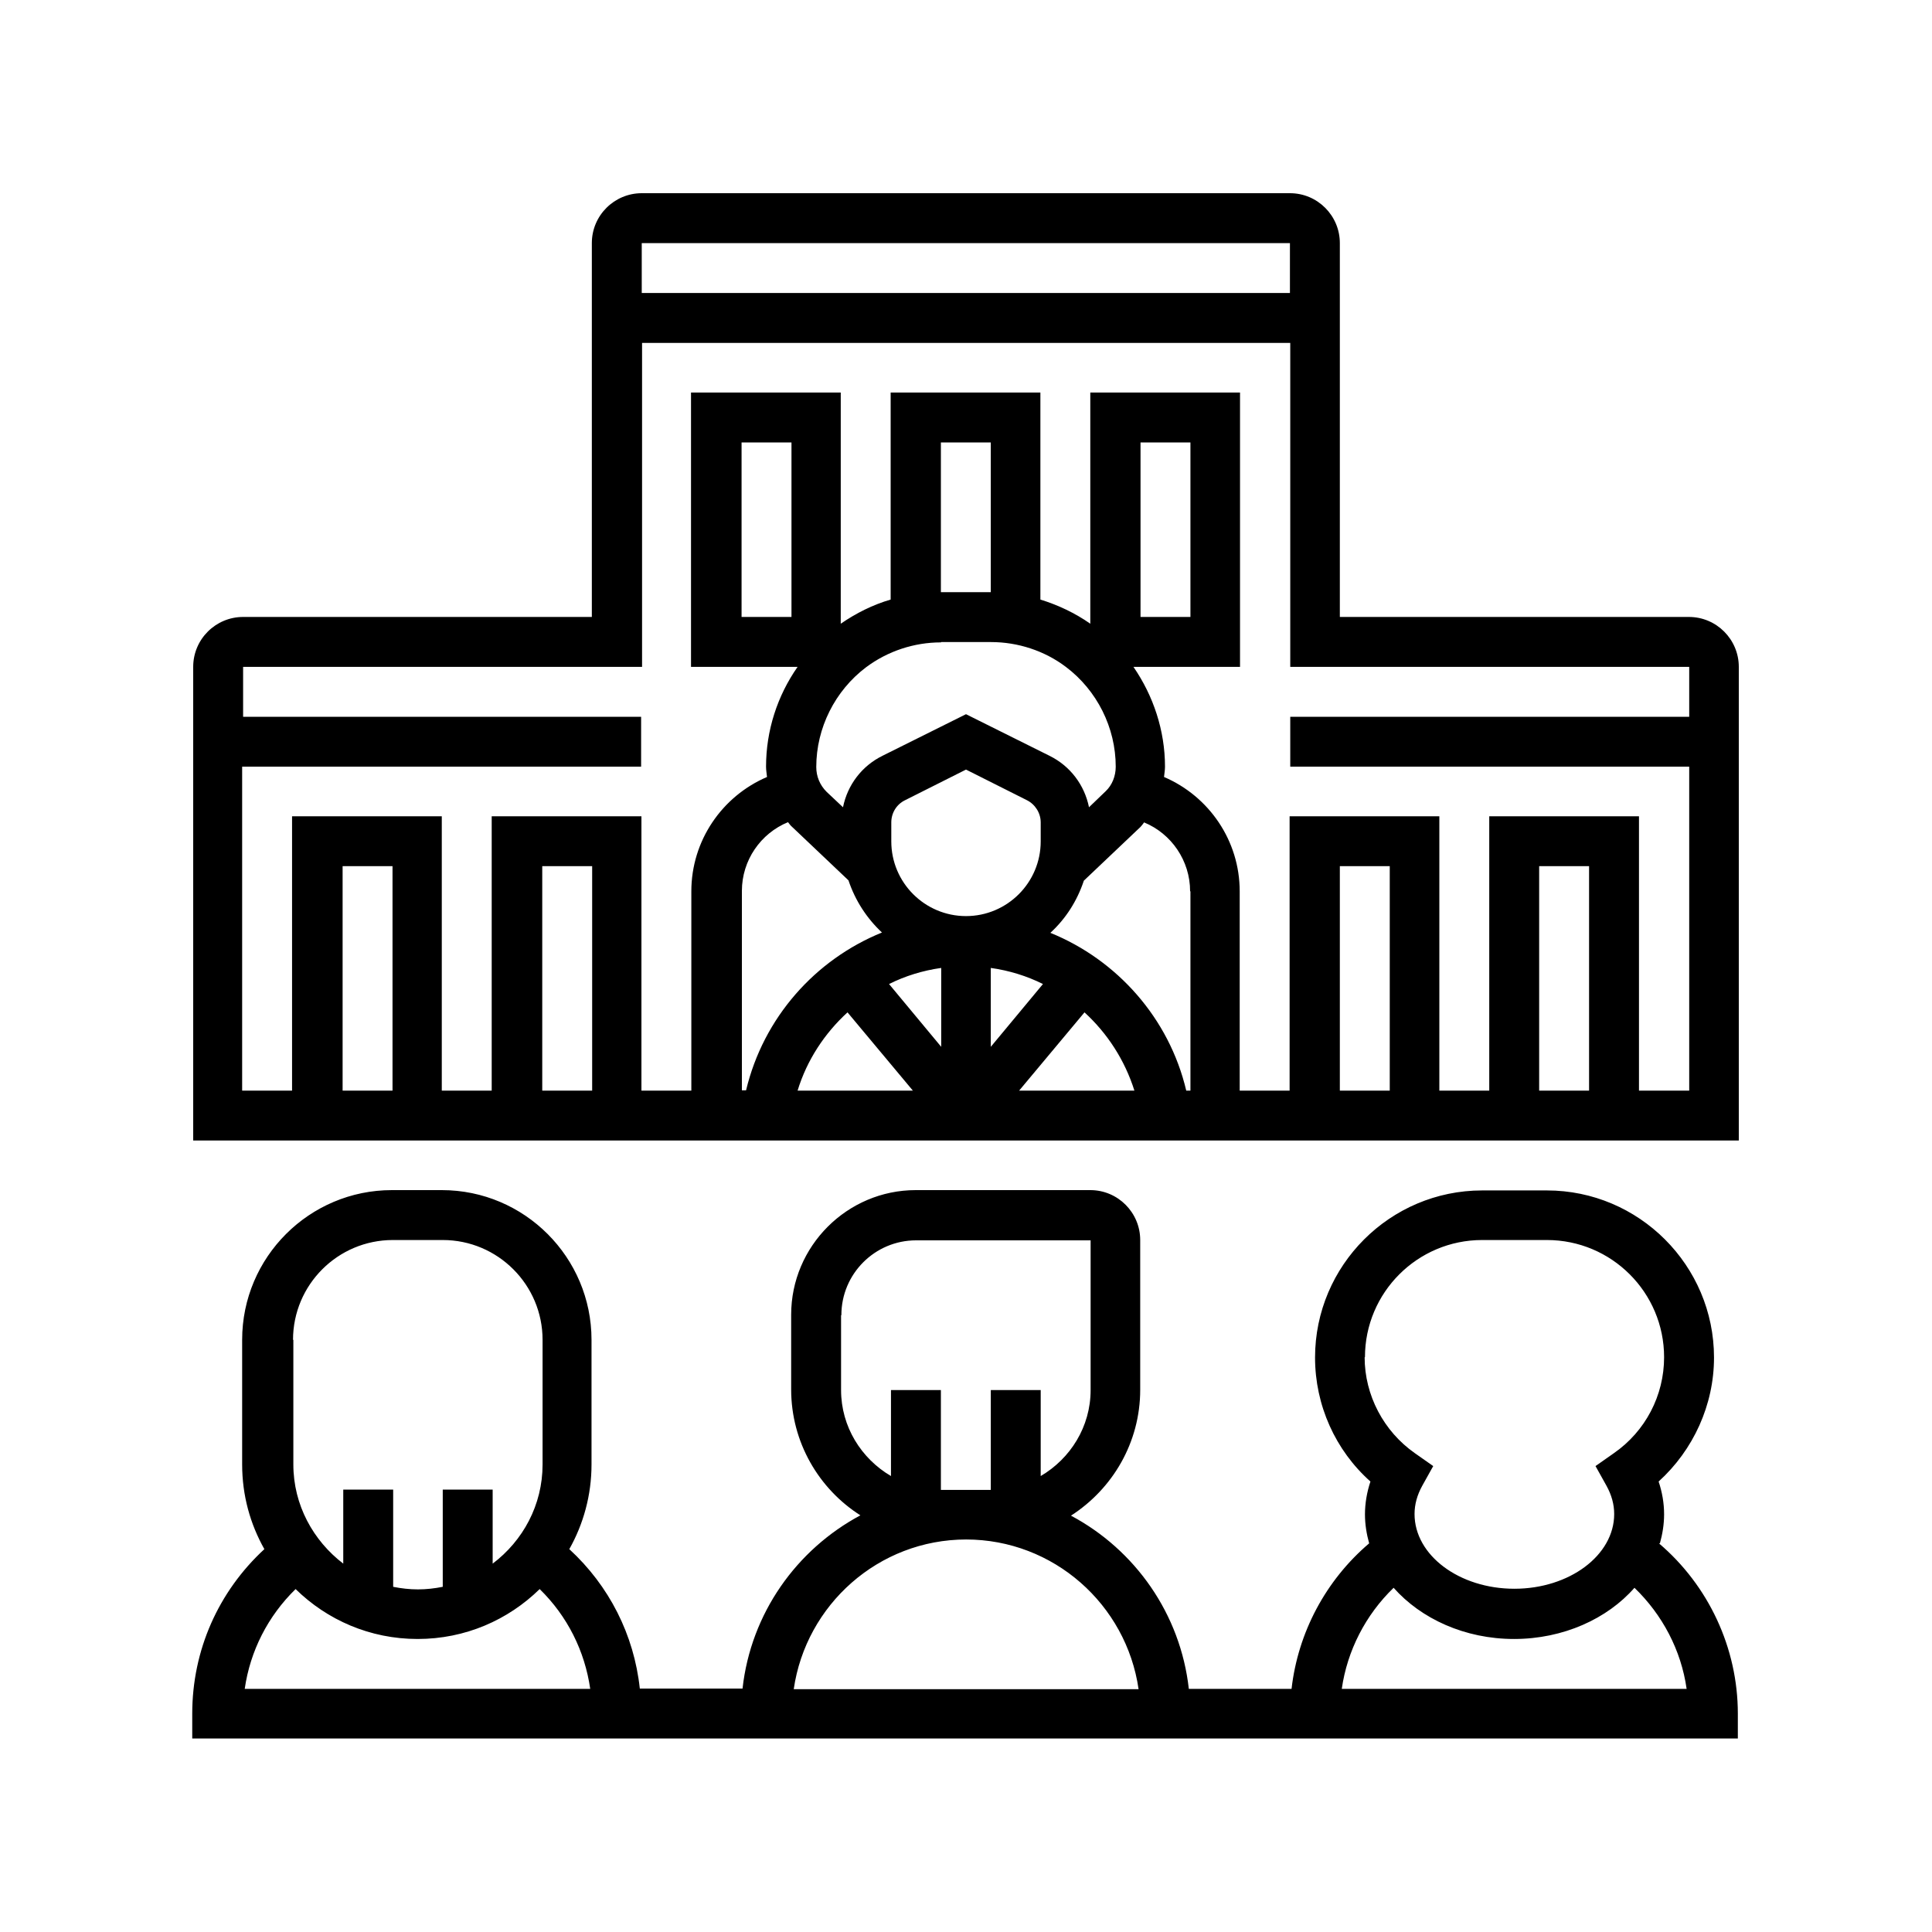
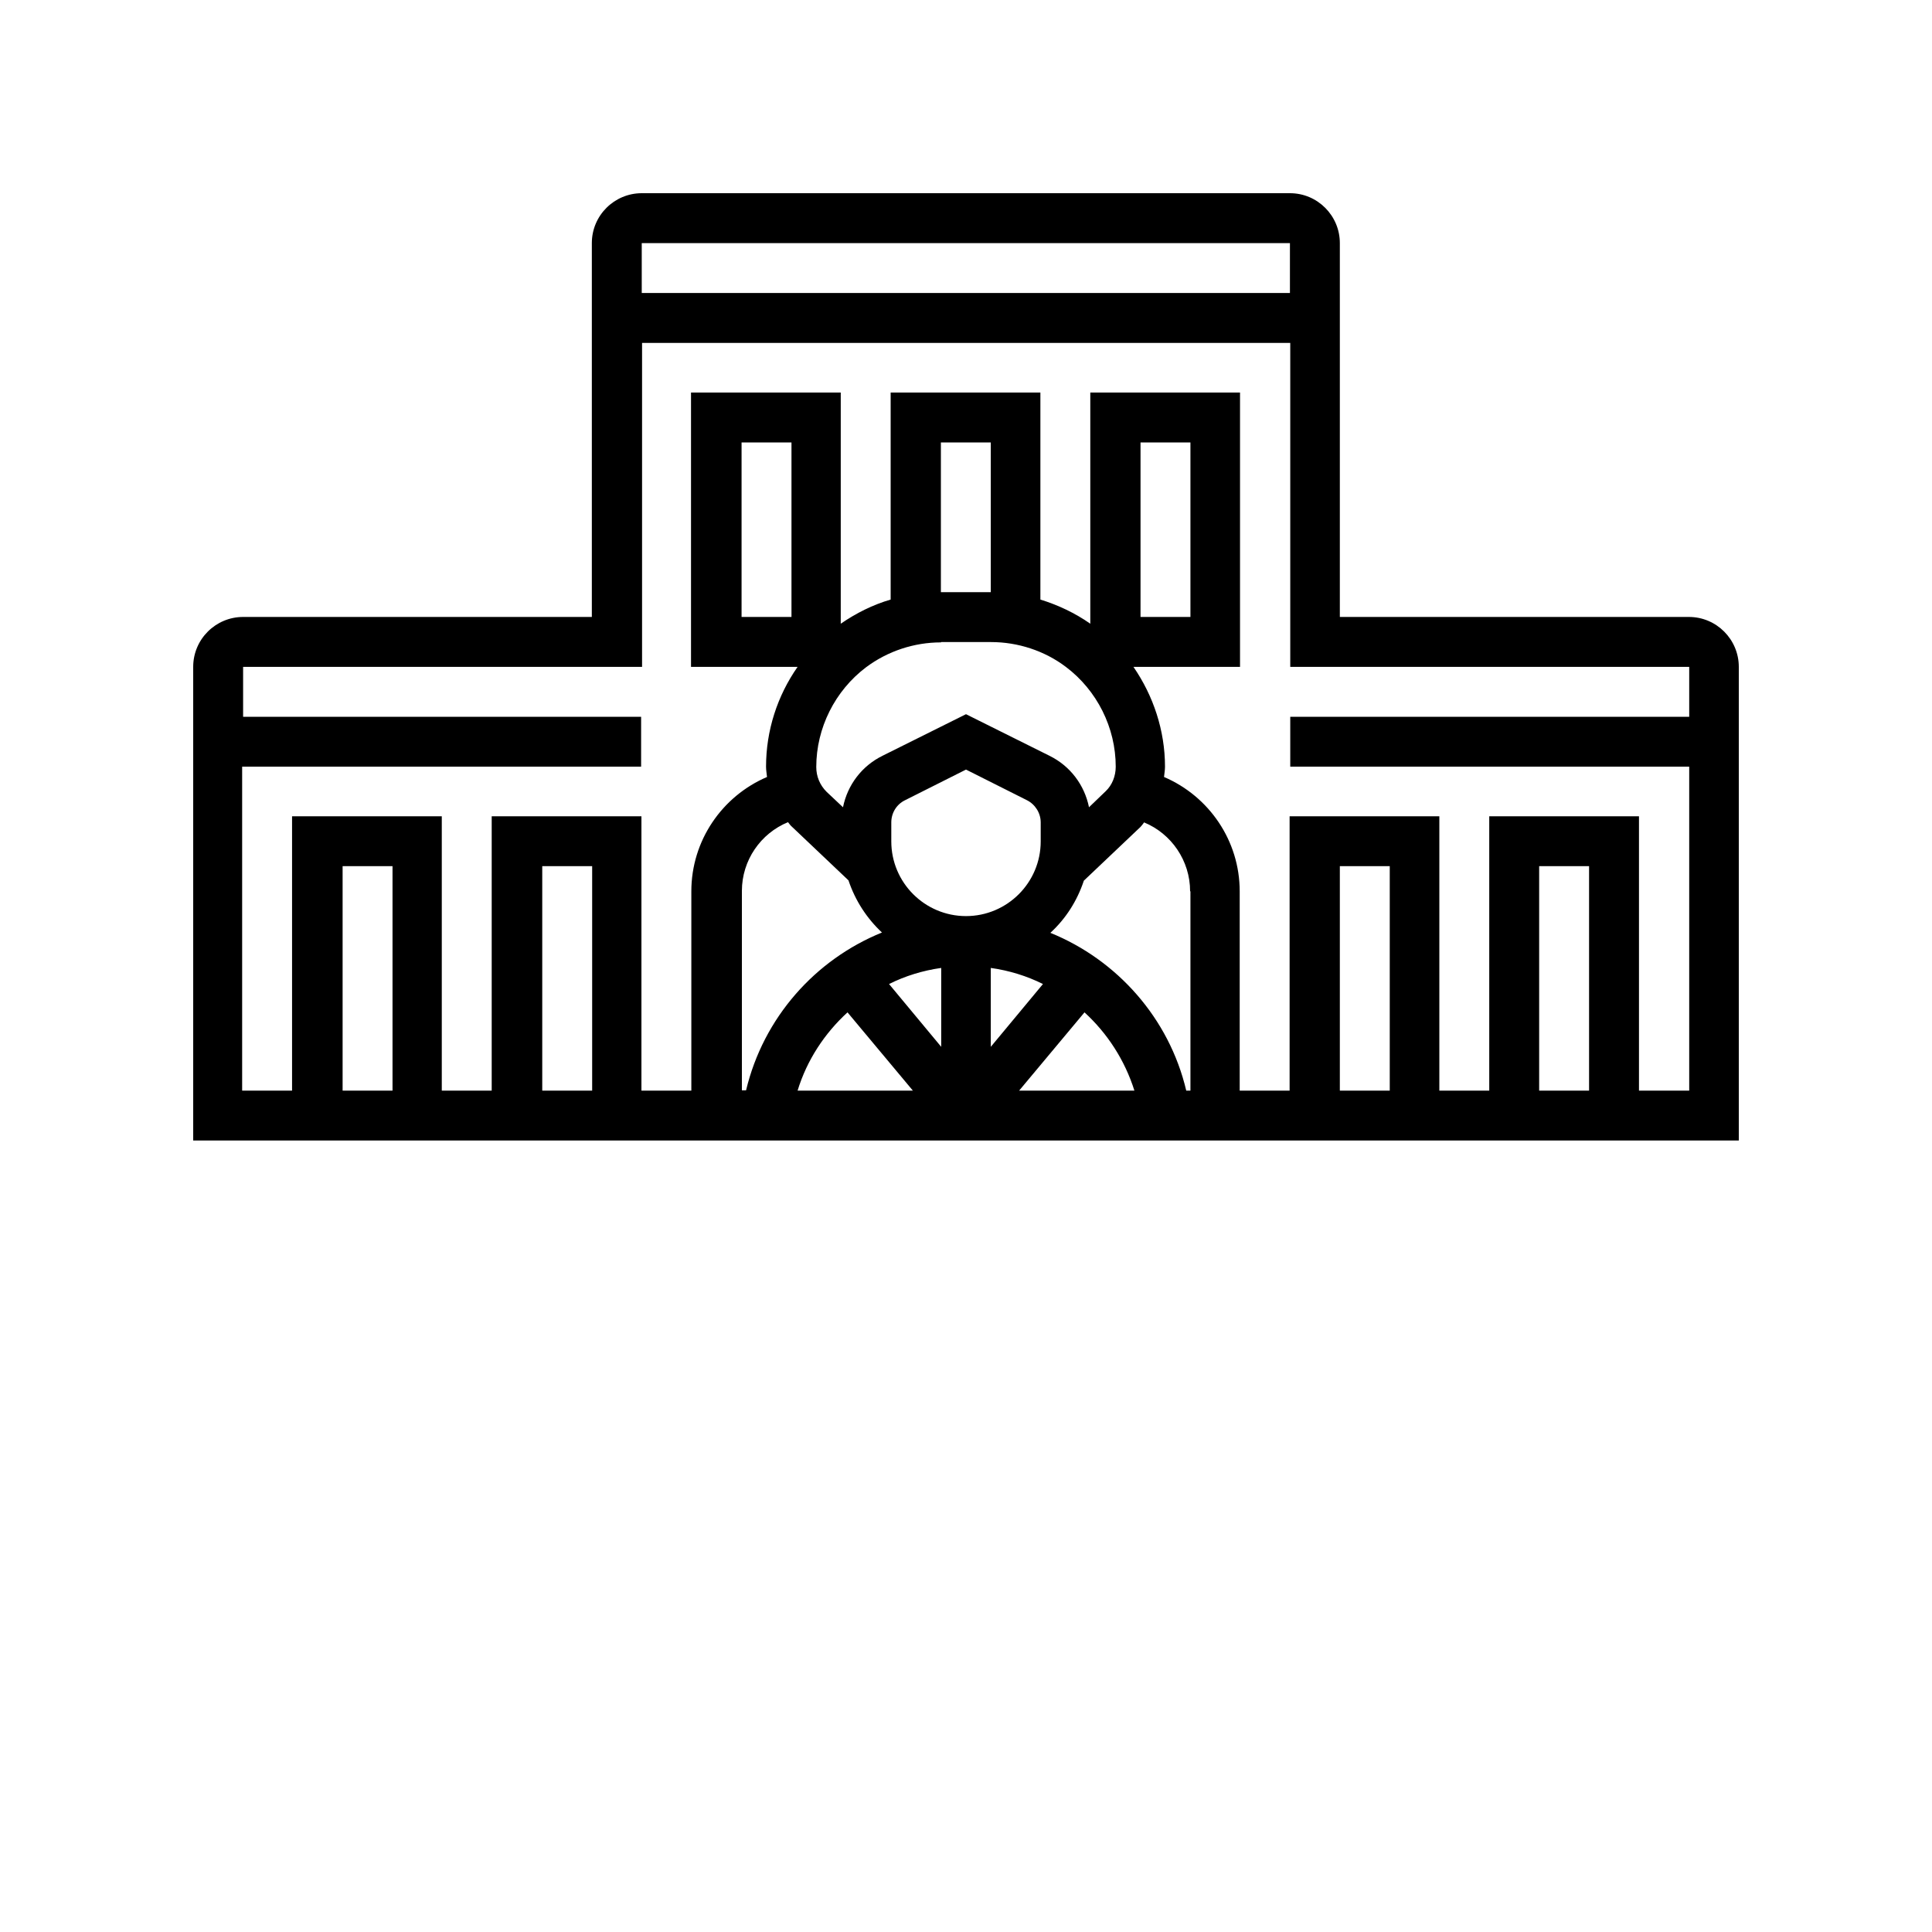
<svg xmlns="http://www.w3.org/2000/svg" id="Camada_1" version="1.1" viewBox="0 0 60 60">
-   <path d="M51.55,47.93c.08-.29.13-.59.13-.9,0-.35-.06-.69-.17-1.02,1.08-.98,1.72-2.38,1.72-3.85,0-2.86-2.33-5.19-5.19-5.19h-2.01c-2.86,0-5.19,2.33-5.19,5.19,0,1.48.63,2.88,1.72,3.85-.11.33-.17.68-.17,1.02,0,.31.05.61.13.9-1.35,1.15-2.21,2.77-2.41,4.52h-3.19c-.26-2.33-1.67-4.32-3.66-5.38,1.29-.83,2.15-2.27,2.15-3.91v-4.65c0-.85-.69-1.55-1.55-1.55h-5.42c-2.13,0-3.87,1.74-3.87,3.87v2.32c0,1.64.86,3.09,2.15,3.91-1.98,1.06-3.4,3.04-3.66,5.38h-3.19c-.18-1.67-.95-3.19-2.19-4.33.44-.78.69-1.68.69-2.63v-3.87c0-2.56-2.08-4.65-4.65-4.65h-1.55c-2.56,0-4.65,2.08-4.65,4.65v3.87c0,.96.25,1.85.69,2.63-1.43,1.32-2.24,3.14-2.24,5.11v.77h48v-.77c0-2.04-.91-3.98-2.45-5.29h0ZM42.39,42.15c0-2.01,1.63-3.64,3.64-3.64h2.01c2.01,0,3.64,1.63,3.64,3.64,0,1.19-.58,2.3-1.56,2.98l-.57.4.34.61c.16.29.24.58.24.88,0,1.28-1.39,2.32-3.1,2.32s-3.1-1.04-3.1-2.32c0-.3.08-.59.24-.88l.34-.61-.57-.4c-.97-.68-1.56-1.8-1.56-2.98h0ZM26.13,40.84c0-1.28,1.04-2.32,2.32-2.32h5.42v4.65c0,1.14-.63,2.13-1.55,2.67v-2.67h-1.55v3.1h-1.55v-3.1h-1.55v2.67c-.92-.54-1.55-1.53-1.55-2.67v-2.32ZM30,47.81c2.72,0,4.98,2.02,5.36,4.65h-10.71c.38-2.62,2.63-4.65,5.36-4.65h0ZM9.1,41.61c0-1.71,1.39-3.1,3.1-3.1h1.55c1.71,0,3.1,1.39,3.1,3.1v3.87c0,1.26-.61,2.37-1.55,3.08v-2.3h-1.55v3.02c-.25.05-.51.08-.77.08s-.52-.03-.77-.08v-3.02h-1.55v2.3c-.93-.71-1.55-1.82-1.55-3.08v-3.87ZM9.18,49.35c.98.96,2.31,1.55,3.79,1.55s2.81-.59,3.79-1.55c.86.84,1.4,1.92,1.57,3.1H7.6c.17-1.18.72-2.26,1.58-3.1ZM41.67,52.45c.17-1.19.74-2.3,1.61-3.14.85.96,2.21,1.59,3.74,1.59s2.9-.63,3.74-1.59c.87.84,1.45,1.94,1.62,3.14h-10.72Z" />
  <path d="M52.45,19.16h-10.84V7.55c0-.85-.69-1.55-1.55-1.55h-20.13c-.85,0-1.55.69-1.55,1.55v11.61H7.55c-.85,0-1.55.69-1.55,1.55v14.71h48v-14.71c0-.85-.69-1.55-1.55-1.55ZM40.06,7.55v1.55h-20.13v-1.55h20.13ZM12.19,33.87h-1.55v-6.97h1.55v6.97ZM18.39,33.87h-1.55v-6.97h1.55v6.97ZM24.47,25.53c.04.05.08.11.13.15l1.75,1.66c.21.63.57,1.18,1.04,1.62-2.07.84-3.68,2.64-4.22,4.9h-.13v-6.19c0-.95.58-1.79,1.44-2.14h0ZM30.77,18.39h-1.55v-4.65h1.55v4.65ZM29.23,19.94h1.55c.83,0,1.66.27,2.32.77.97.73,1.55,1.89,1.55,3.1,0,.29-.11.57-.31.76l-.52.5c-.14-.69-.58-1.28-1.23-1.6l-2.59-1.29-2.59,1.29c-.65.32-1.09.91-1.23,1.6l-.51-.48c-.21-.21-.32-.48-.32-.77,0-1.21.58-2.37,1.55-3.1.67-.5,1.49-.77,2.32-.77ZM36.97,27.68v6.19h-.13c-.53-2.25-2.15-4.06-4.22-4.9.48-.44.83-.99,1.04-1.62l1.76-1.67s.08-.09.11-.14c.85.35,1.43,1.19,1.43,2.14h0ZM27.68,26.13v-.59c0-.29.16-.56.43-.69l1.89-.95,1.89.95c.26.13.43.4.43.69v.59c0,1.28-1.04,2.32-2.32,2.32s-2.32-1.04-2.32-2.32h0ZM30.77,30.06c.57.08,1.12.25,1.62.5l-1.62,1.95v-2.45ZM29.23,32.51l-1.62-1.95c.5-.25,1.05-.42,1.62-.5v2.44ZM26.32,31.44l2.03,2.43h-3.58c.29-.95.84-1.78,1.55-2.43ZM33.68,31.44c.71.65,1.25,1.48,1.55,2.43h-3.58l2.03-2.43ZM43.16,33.87h-1.55v-6.97h1.55v6.97ZM49.35,33.87h-1.55v-6.97h1.55v6.97ZM50.9,33.87v-8.52h-4.65v8.52h-1.55v-8.52h-4.65v8.52h-1.55v-6.19c0-1.57-.95-2.95-2.35-3.55.01-.11.03-.21.03-.32,0-1.12-.36-2.2-.98-3.1h3.31v-8.52h-4.65v7.18c-.47-.33-1-.58-1.55-.75v-6.43h-4.65v6.43c-.55.16-1.07.42-1.55.75v-7.18h-4.65v8.52h3.31c-.63.9-.98,1.98-.98,3.1,0,.11.02.21.03.32-1.4.6-2.35,1.98-2.35,3.55v6.19h-1.55v-8.52h-4.65v8.52h-1.55v-8.52h-4.65v8.52h-1.55v-10.06h12.39v-1.55H7.55v-1.55h12.39v-10.06h20.13v10.06h12.39v1.55h-12.39v1.55h12.39v10.06h-1.55ZM35.42,19.16v-5.42h1.55v5.42h-1.55ZM24.58,13.74v5.42h-1.55v-5.42h1.55Z" />
</svg>